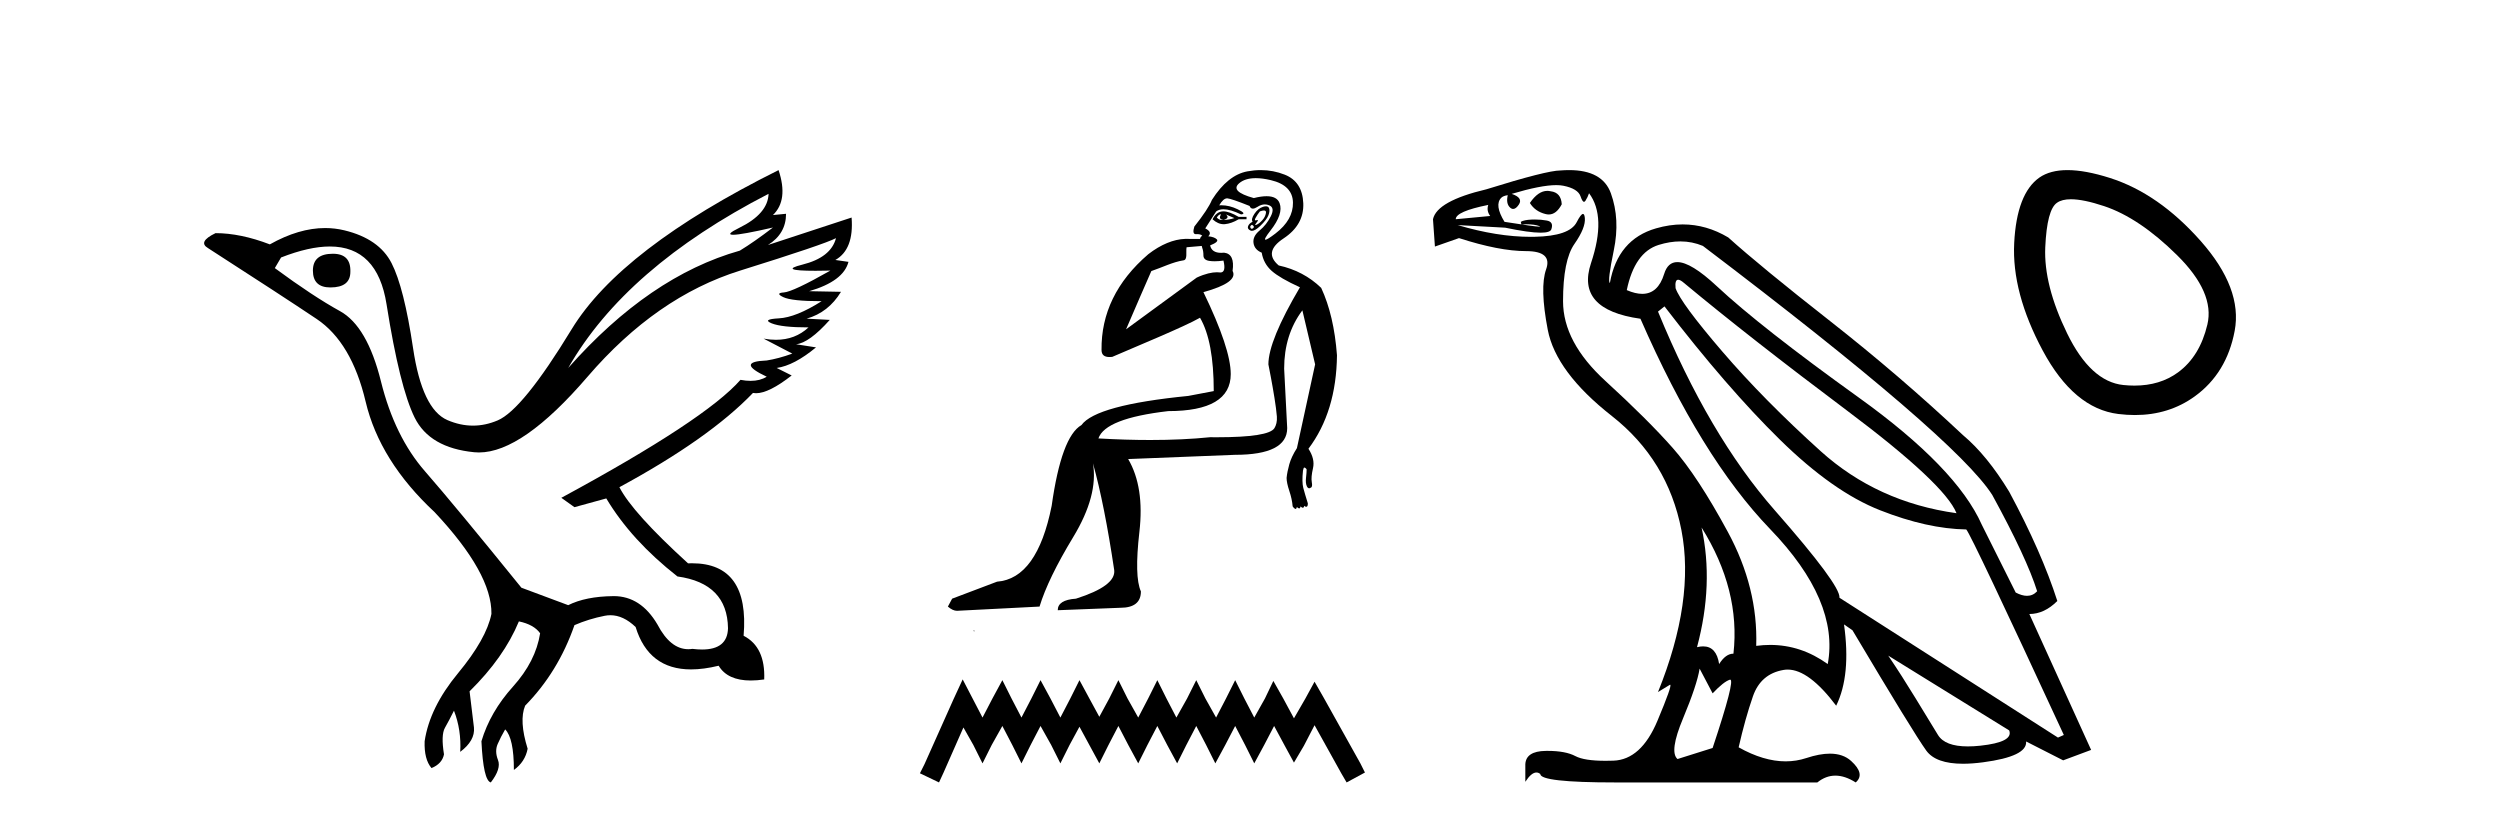
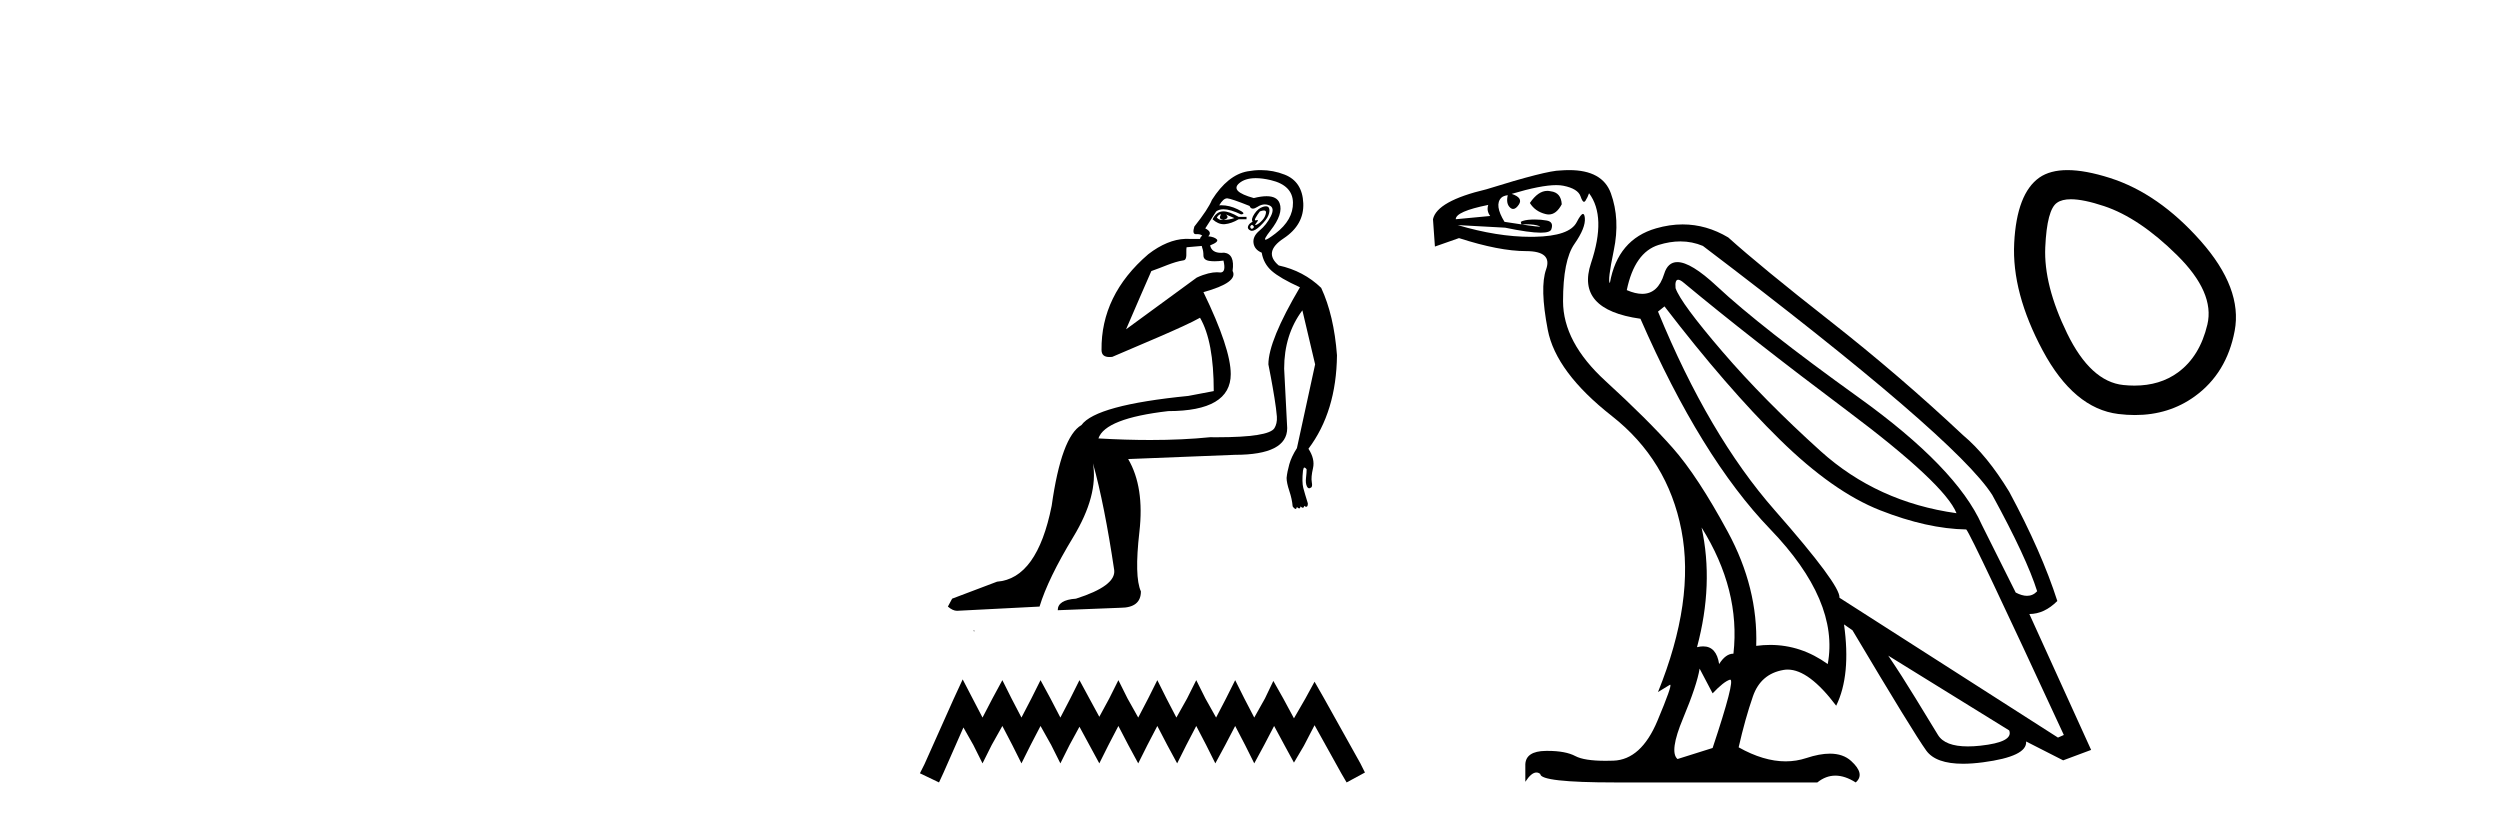
<svg xmlns="http://www.w3.org/2000/svg" width="124.0" height="41.0">
-   <path d="M 16.511 12.586 Q 15.52 12.586 15.52 13.421 Q 15.52 14.257 16.387 14.257 Q 17.378 14.257 17.378 13.483 Q 17.409 12.586 16.511 12.586 ZM 38.121 9.613 Q 38.09 10.604 36.666 11.301 Q 35.962 11.645 36.363 11.645 Q 36.773 11.645 38.338 11.285 L 38.338 11.285 Q 37.409 11.997 36.697 12.431 Q 32.208 13.7 28.183 18.251 Q 31.031 13.267 38.121 9.613 ZM 41.465 11.812 Q 41.217 12.771 39.793 13.127 Q 38.58 13.431 40.445 13.431 Q 40.769 13.431 41.187 13.421 L 41.187 13.421 Q 39.329 14.474 38.88 14.505 Q 38.431 14.536 38.849 14.737 Q 39.267 14.939 40.753 14.939 Q 39.484 15.744 38.632 15.79 Q 37.781 15.836 38.276 16.038 Q 38.772 16.239 40.103 16.239 Q 39.44 16.854 38.487 16.854 Q 38.194 16.854 37.874 16.796 L 37.874 16.796 L 39.298 17.539 Q 38.617 17.787 38.029 17.88 Q 36.45 17.942 38.029 18.685 Q 37.698 18.891 37.23 18.891 Q 36.997 18.891 36.728 18.84 Q 34.994 20.821 27.842 24.691 L 28.493 25.156 L 30.072 24.722 Q 31.31 26.797 33.601 28.592 Q 36.078 28.933 36.109 31.162 Q 36.083 32.216 34.823 32.216 Q 34.602 32.216 34.344 32.184 Q 34.24 32.2 34.139 32.2 Q 33.25 32.2 32.61 30.976 Q 31.783 29.567 30.441 29.567 Q 30.427 29.567 30.412 29.568 Q 29.05 29.583 28.183 30.016 L 25.861 29.15 Q 22.579 25.094 21.078 23.375 Q 19.576 21.657 18.895 18.917 Q 18.214 16.177 16.867 15.434 Q 15.52 14.691 13.631 13.298 L 13.941 12.771 Q 15.333 12.226 16.361 12.226 Q 18.721 12.226 19.173 15.093 Q 19.824 19.211 20.567 20.713 Q 21.31 22.214 23.523 22.431 Q 23.638 22.442 23.756 22.442 Q 25.914 22.442 29.143 18.685 Q 32.548 14.722 36.713 13.421 Q 40.877 12.121 41.465 11.812 ZM 38.617 8.437 Q 30.784 12.338 28.353 16.332 Q 25.923 20.326 24.684 20.852 Q 24.074 21.111 23.46 21.111 Q 22.828 21.111 22.192 20.837 Q 20.938 20.295 20.489 17.276 Q 20.04 14.257 19.421 13.05 Q 18.802 11.842 17.084 11.425 Q 16.615 11.311 16.127 11.311 Q 14.825 11.311 13.384 12.121 Q 11.929 11.564 10.69 11.564 Q 9.792 11.997 10.319 12.307 Q 13.972 14.66 15.706 15.821 Q 17.44 16.982 18.136 19.923 Q 18.833 22.865 21.557 25.403 Q 24.406 28.437 24.375 30.45 Q 24.127 31.688 22.718 33.391 Q 21.31 35.094 21.062 36.766 Q 21.031 37.664 21.403 38.097 Q 21.929 37.881 22.022 37.416 Q 21.867 36.456 22.068 36.1 Q 22.27 35.744 22.517 35.249 Q 22.889 36.209 22.827 37.292 Q 23.57 36.735 23.508 36.085 L 23.291 34.289 Q 24.994 32.617 25.737 30.821 Q 26.48 30.976 26.79 31.41 Q 26.573 32.803 25.443 34.057 Q 24.313 35.311 23.879 36.766 Q 23.972 38.716 24.344 38.809 Q 24.87 38.128 24.7 37.695 Q 24.53 37.261 24.684 36.905 Q 24.839 36.549 25.056 36.178 Q 25.489 36.611 25.489 38.19 Q 26.047 37.788 26.171 37.137 Q 25.737 35.744 26.047 35.001 Q 27.688 33.329 28.493 31.007 Q 29.205 30.698 29.994 30.543 Q 30.135 30.515 30.275 30.515 Q 30.916 30.515 31.527 31.1 Q 32.172 33.203 34.275 33.203 Q 34.896 33.203 35.645 33.02 Q 36.085 33.753 37.238 33.753 Q 37.546 33.753 37.905 33.701 Q 37.967 32.091 36.883 31.534 Q 37.183 27.938 34.322 27.938 Q 34.226 27.938 34.127 27.942 Q 31.372 25.434 30.722 24.165 Q 35.18 21.75 37.347 19.49 Q 37.42 19.504 37.5 19.504 Q 38.139 19.504 39.267 18.623 L 38.524 18.251 Q 39.391 18.128 40.474 17.23 L 39.484 17.075 Q 40.134 17.013 41.156 15.867 L 40.01 15.805 Q 41.094 15.496 41.713 14.474 L 40.134 14.443 Q 41.837 13.948 42.084 12.988 L 41.434 12.895 Q 42.363 12.369 42.239 10.79 L 42.239 10.79 L 38.09 12.152 Q 38.988 11.595 38.988 10.604 L 38.988 10.604 L 38.338 10.666 Q 39.112 9.923 38.617 8.437 Z" style="fill:#000000;stroke:none" />
  <path d="M 60.537 10.632 C 60.538 10.632 60.539 10.632 60.54 10.632 C 60.548 10.633 60.556 10.634 60.563 10.636 C 60.463 10.797 60.503 10.887 60.684 10.908 C 60.905 10.847 60.945 10.757 60.804 10.636 L 60.804 10.636 C 60.945 10.697 61.086 10.757 61.226 10.817 C 61.045 10.877 60.865 10.908 60.684 10.908 C 60.66 10.911 60.638 10.913 60.616 10.913 C 60.507 10.913 60.419 10.871 60.353 10.787 C 60.421 10.684 60.483 10.632 60.537 10.632 ZM 60.68 10.483 C 60.661 10.483 60.642 10.484 60.624 10.486 C 60.423 10.506 60.263 10.636 60.142 10.877 C 60.323 11.04 60.507 11.121 60.696 11.121 C 60.717 11.121 60.738 11.12 60.759 11.118 C 60.97 11.098 61.196 11.018 61.437 10.877 L 61.828 10.877 L 61.828 10.757 L 61.437 10.757 C 61.127 10.575 60.876 10.484 60.682 10.483 C 60.681 10.483 60.681 10.483 60.68 10.483 ZM 62.69 10.44 C 62.77 10.44 62.804 10.48 62.792 10.561 C 62.771 10.692 62.711 10.812 62.611 10.922 C 62.511 11.033 62.415 11.108 62.325 11.148 C 62.301 11.159 62.283 11.164 62.272 11.164 C 62.241 11.164 62.258 11.124 62.325 11.043 C 62.396 10.956 62.411 10.913 62.37 10.913 C 62.359 10.913 62.344 10.916 62.325 10.922 C 62.305 10.929 62.289 10.932 62.277 10.932 C 62.231 10.932 62.232 10.889 62.28 10.802 C 62.34 10.692 62.41 10.586 62.49 10.486 C 62.573 10.456 62.639 10.44 62.688 10.44 C 62.689 10.44 62.689 10.44 62.69 10.44 ZM 62.099 11.148 C 62.199 11.209 62.219 11.264 62.159 11.314 C 62.132 11.337 62.108 11.348 62.087 11.348 C 62.061 11.348 62.04 11.332 62.024 11.299 C 61.994 11.238 62.019 11.188 62.099 11.148 ZM 62.79 10.233 C 62.748 10.233 62.698 10.242 62.641 10.26 C 62.48 10.31 62.34 10.426 62.219 10.606 C 62.099 10.787 62.069 10.917 62.129 10.998 C 62.009 11.058 61.933 11.133 61.903 11.224 C 61.873 11.314 61.913 11.384 62.024 11.434 C 62.046 11.444 62.07 11.449 62.096 11.449 C 62.2 11.449 62.337 11.369 62.505 11.209 C 62.716 11.008 62.852 10.832 62.912 10.682 C 62.972 10.531 62.982 10.411 62.942 10.32 C 62.917 10.264 62.868 10.235 62.796 10.233 C 62.794 10.233 62.792 10.233 62.79 10.233 ZM 62.284 8.836 C 62.504 8.836 62.753 8.869 63.032 8.935 C 63.755 9.106 64.121 9.477 64.131 10.049 C 64.141 10.621 63.85 11.133 63.258 11.585 C 62.992 11.788 62.829 11.89 62.77 11.89 C 62.697 11.89 62.78 11.738 63.017 11.434 C 63.449 10.882 63.599 10.431 63.469 10.08 C 63.383 9.848 63.167 9.732 62.823 9.732 C 62.646 9.732 62.435 9.762 62.189 9.824 C 61.386 9.603 61.146 9.357 61.467 9.086 C 61.657 8.925 61.919 8.842 62.251 8.837 C 62.262 8.836 62.273 8.836 62.284 8.836 ZM 59.607 12.199 C 59.609 12.227 59.617 12.258 59.63 12.292 C 59.67 12.393 59.69 12.518 59.69 12.669 C 59.69 12.819 59.786 12.909 59.976 12.94 C 60.058 12.952 60.149 12.959 60.248 12.959 C 60.378 12.959 60.524 12.948 60.684 12.925 L 60.684 12.925 C 60.778 13.318 60.727 13.515 60.532 13.515 C 60.518 13.515 60.504 13.514 60.488 13.512 C 60.45 13.507 60.407 13.504 60.359 13.504 C 60.123 13.504 59.78 13.572 59.359 13.768 L 55.853 16.333 C 56.338 15.199 56.762 14.234 57.106 13.445 C 57.653 13.262 58.176 12.992 58.703 12.913 C 58.913 12.881 58.813 12.501 58.854 12.264 C 58.908 12.263 59.33 12.222 59.607 12.199 ZM 60.864 9.838 C 60.865 9.838 60.866 9.838 60.867 9.838 C 60.872 9.838 60.876 9.838 60.88 9.839 C 61.01 9.849 61.377 9.974 61.979 10.215 C 62.012 10.304 62.066 10.348 62.142 10.348 C 62.204 10.348 62.28 10.319 62.37 10.26 C 62.494 10.179 62.616 10.139 62.737 10.139 C 62.811 10.139 62.884 10.154 62.957 10.185 C 63.148 10.265 63.173 10.446 63.032 10.727 C 62.892 11.008 62.706 11.244 62.475 11.434 C 62.245 11.625 62.144 11.831 62.174 12.051 C 62.204 12.272 62.34 12.433 62.581 12.533 C 62.641 12.895 62.806 13.196 63.077 13.437 C 63.348 13.677 63.815 13.948 64.477 14.249 C 63.434 16.016 62.912 17.29 62.912 18.073 C 62.912 18.073 62.967 18.343 63.037 18.721 C 63.148 19.316 63.298 20.178 63.333 20.662 C 63.351 20.902 63.297 21.096 63.213 21.234 C 63.028 21.538 62.073 21.688 60.357 21.688 C 60.248 21.688 60.136 21.687 60.022 21.686 C 59.116 21.778 58.124 21.824 57.048 21.824 C 56.241 21.824 55.385 21.798 54.482 21.746 C 54.703 21.084 55.857 20.632 57.944 20.391 C 60.012 20.391 61.045 19.779 61.045 18.555 C 61.045 17.712 60.594 16.357 59.69 14.49 C 60.855 14.169 61.336 13.818 61.136 13.437 C 61.216 12.875 61.075 12.573 60.714 12.533 C 60.664 12.538 60.616 12.541 60.572 12.541 C 60.258 12.541 60.074 12.418 60.022 12.172 C 60.323 12.052 60.433 11.951 60.353 11.871 C 60.272 11.79 60.132 11.74 59.931 11.72 C 60.072 11.58 60.021 11.449 59.781 11.329 L 60.323 10.486 C 60.417 10.415 60.537 10.38 60.684 10.38 C 60.911 10.38 61.203 10.465 61.557 10.636 C 61.758 10.616 61.703 10.531 61.391 10.381 C 61.117 10.248 60.846 10.181 60.579 10.181 C 60.544 10.181 60.508 10.182 60.473 10.185 C 60.608 9.954 60.738 9.838 60.864 9.838 ZM 62.532 8.437 C 62.316 8.437 62.097 8.458 61.873 8.499 C 61.221 8.619 60.634 9.091 60.112 9.914 C 59.991 10.215 59.7 10.656 59.239 11.238 C 59.161 11.49 59.187 11.615 59.314 11.615 C 59.319 11.615 59.324 11.615 59.329 11.615 C 59.349 11.613 59.368 11.613 59.387 11.613 C 59.498 11.613 59.579 11.638 59.63 11.69 C 59.563 11.74 59.528 11.794 59.523 11.851 L 58.779 11.849 C 58.212 11.869 57.582 12.123 56.955 12.609 C 55.376 13.964 54.616 15.558 54.636 17.359 C 54.636 17.602 54.775 17.709 55.032 17.709 C 55.074 17.709 55.12 17.707 55.168 17.701 C 56.331 17.194 58.712 16.222 59.521 15.76 C 59.975 16.537 60.202 17.75 60.202 19.398 L 58.938 19.638 C 55.887 19.94 54.121 20.421 53.639 21.084 C 52.977 21.465 52.485 22.8 52.163 25.088 C 51.682 27.497 50.779 28.751 49.454 28.851 L 47.226 29.694 L 47.015 30.086 C 47.176 30.226 47.326 30.296 47.467 30.296 L 51.561 30.086 C 51.842 29.162 52.399 28.013 53.232 26.638 C 54.065 25.264 54.392 24.044 54.211 22.98 L 54.211 22.98 C 54.592 24.345 54.943 26.112 55.265 28.279 C 55.325 28.801 54.693 29.273 53.368 29.694 C 52.766 29.735 52.464 29.925 52.464 30.267 L 55.566 30.146 C 56.248 30.146 56.589 29.875 56.589 29.333 C 56.369 28.851 56.343 27.868 56.514 26.382 C 56.685 24.897 56.499 23.693 55.957 22.769 L 61.256 22.559 C 62.982 22.559 63.845 22.117 63.845 21.234 L 63.694 18.284 C 63.694 17.16 63.996 16.196 64.598 15.393 L 65.23 18.073 L 64.327 22.228 C 64.146 22.509 64.021 22.775 63.95 23.025 C 63.88 23.276 63.835 23.502 63.815 23.703 C 63.815 23.864 63.86 24.079 63.95 24.35 C 64.041 24.621 64.096 24.877 64.116 25.118 C 64.156 25.178 64.197 25.218 64.237 25.238 C 64.245 25.242 64.252 25.244 64.26 25.244 C 64.288 25.244 64.311 25.212 64.327 25.148 C 64.372 25.194 64.41 25.217 64.439 25.217 C 64.473 25.217 64.496 25.184 64.507 25.118 C 64.553 25.164 64.59 25.186 64.62 25.186 C 64.654 25.186 64.677 25.154 64.688 25.088 C 64.72 25.12 64.752 25.136 64.785 25.136 C 64.793 25.136 64.801 25.135 64.809 25.133 C 64.849 25.123 64.869 25.068 64.869 24.968 C 64.769 24.647 64.693 24.391 64.643 24.2 C 64.593 24.009 64.588 23.723 64.628 23.342 C 64.648 23.241 64.668 23.191 64.688 23.191 C 64.728 23.191 64.769 23.221 64.809 23.281 C 64.809 23.382 64.799 23.522 64.778 23.703 C 64.758 23.884 64.773 24.024 64.823 24.125 C 64.855 24.187 64.892 24.219 64.935 24.219 C 64.961 24.219 64.989 24.207 65.019 24.185 C 65.079 24.165 65.095 24.074 65.065 23.914 C 65.035 23.753 65.055 23.522 65.125 23.221 C 65.195 22.92 65.12 22.599 64.899 22.258 C 65.822 21.034 66.294 19.488 66.314 17.621 C 66.214 16.297 65.953 15.183 65.531 14.279 C 64.949 13.717 64.247 13.346 63.424 13.166 C 62.902 12.724 62.982 12.277 63.665 11.826 C 64.347 11.374 64.673 10.792 64.643 10.08 C 64.613 9.367 64.307 8.895 63.725 8.664 C 63.343 8.513 62.946 8.437 62.533 8.437 C 62.533 8.437 62.532 8.437 62.532 8.437 ZM 48.29 31.267 C 48.289 31.279 48.291 31.292 48.29 31.305 C 48.298 31.305 48.304 31.305 48.31 31.305 C 48.324 31.305 48.334 31.304 48.349 31.304 C 48.354 31.304 48.36 31.305 48.366 31.305 C 48.345 31.288 48.311 31.283 48.29 31.267 Z" style="fill:#000000;stroke:none" />
  <path d="M 47.749 33.698 L 47.294 34.683 L 45.856 37.901 L 45.628 38.355 L 46.575 38.809 L 46.802 38.317 L 47.786 36.083 L 48.279 36.954 L 48.733 37.863 L 49.187 36.954 L 49.717 36.008 L 50.21 36.954 L 50.664 37.863 L 51.118 36.954 L 51.61 36.008 L 52.14 36.954 L 52.595 37.863 L 53.049 36.954 L 53.541 36.046 L 54.033 36.954 L 54.526 37.863 L 54.98 36.954 L 55.472 36.008 L 55.964 36.954 L 56.456 37.863 L 56.911 36.954 L 57.403 36.008 L 57.895 36.954 L 58.387 37.863 L 58.842 36.954 L 59.334 36.008 L 59.826 36.954 L 60.28 37.863 L 60.772 36.954 L 61.265 36.008 L 61.757 36.954 L 62.211 37.863 L 62.703 36.954 L 63.196 36.008 L 63.726 36.992 L 64.18 37.825 L 64.672 36.992 L 65.202 35.97 L 66.527 38.355 L 66.792 38.809 L 67.701 38.317 L 67.474 37.863 L 65.656 34.607 L 65.202 33.812 L 64.748 34.645 L 64.18 35.629 L 63.65 34.645 L 63.158 33.774 L 62.741 34.645 L 62.211 35.591 L 61.719 34.645 L 61.265 33.736 L 60.81 34.645 L 60.318 35.591 L 59.788 34.645 L 59.334 33.736 L 58.879 34.645 L 58.349 35.591 L 57.857 34.645 L 57.403 33.736 L 56.949 34.645 L 56.456 35.591 L 55.926 34.645 L 55.472 33.736 L 55.018 34.645 L 54.526 35.553 L 54.033 34.645 L 53.541 33.736 L 53.087 34.645 L 52.595 35.591 L 52.103 34.645 L 51.61 33.736 L 51.156 34.645 L 50.664 35.591 L 50.172 34.645 L 49.717 33.736 L 49.225 34.645 L 48.733 35.591 L 48.241 34.645 L 47.749 33.698 Z" style="fill:#000000;stroke:none" />
  <path d="M 76.747 9.467 Q 76.291 9.467 75.882 10.068 Q 76.14 10.487 76.656 10.616 Q 76.74 10.638 76.82 10.638 Q 77.196 10.638 77.463 10.132 Q 77.43 9.551 76.914 9.487 Q 76.83 9.467 76.747 9.467 ZM 73.817 10.164 Q 73.721 10.455 73.914 10.713 L 72.205 10.874 Q 72.205 10.487 73.817 10.164 ZM 83.237 13.875 Q 83.342 13.875 83.527 14.035 Q 86.785 16.745 91.624 20.374 Q 96.462 24.003 97.043 25.455 Q 93.108 24.906 90.301 22.374 Q 87.495 19.842 85.43 17.439 Q 83.366 15.035 83.108 14.293 Q 83.068 13.875 83.237 13.875 ZM 83.347 11.974 Q 83.932 11.974 84.463 12.197 Q 97.011 21.713 98.817 24.551 Q 100.527 27.68 101.043 29.326 Q 100.833 29.553 100.539 29.553 Q 100.289 29.553 99.979 29.39 L 98.301 26.035 Q 97.043 23.197 92.188 19.713 Q 87.334 16.229 85.156 14.197 Q 83.874 13 83.196 13 Q 82.722 13 82.543 13.584 Q 82.239 14.575 81.455 14.575 Q 81.116 14.575 80.688 14.39 Q 81.075 12.519 82.269 12.148 Q 82.829 11.974 83.347 11.974 ZM 84.398 26.164 L 84.398 26.164 Q 86.334 29.261 85.979 32.422 Q 85.592 32.422 85.269 32.938 Q 85.136 32.06 84.476 32.06 Q 84.336 32.06 84.172 32.1 Q 85.011 28.971 84.398 26.164 ZM 77.191 9.182 Q 77.391 9.182 77.543 9.213 Q 78.269 9.358 78.398 9.745 Q 78.487 10.01 78.567 10.01 Q 78.605 10.01 78.64 9.955 Q 78.753 9.777 78.817 9.584 Q 79.688 10.745 78.914 13.051 Q 78.14 15.358 81.366 15.81 Q 84.366 22.68 87.801 26.245 Q 91.237 29.809 90.656 32.938 Q 89.336 31.988 87.801 31.988 Q 87.46 31.988 87.108 32.035 Q 87.204 29.164 85.704 26.39 Q 84.204 23.616 82.963 22.213 Q 81.721 20.809 79.624 18.89 Q 77.527 16.971 77.527 14.939 Q 77.527 12.906 78.092 12.1 Q 78.656 11.293 78.608 10.81 Q 78.588 10.611 78.516 10.611 Q 78.414 10.611 78.205 11.019 Q 77.85 11.713 76.108 11.745 Q 76.021 11.747 75.933 11.747 Q 74.263 11.747 72.301 11.164 L 72.301 11.164 L 74.656 11.293 Q 75.843 11.541 76.417 11.541 Q 76.888 11.541 76.946 11.374 Q 77.076 11.003 76.721 10.939 Q 76.437 10.887 76.132 10.887 Q 76.056 10.887 75.979 10.89 Q 75.592 10.906 75.43 11.003 L 75.463 11.132 Q 75.592 11.125 75.707 11.125 Q 76.111 11.125 76.35 11.213 Q 76.429 11.242 76.351 11.242 Q 76.129 11.242 74.624 11.003 Q 74.108 10.164 74.463 9.81 Q 74.559 9.713 74.785 9.681 L 74.785 9.681 Q 74.688 10.1 74.898 10.293 Q 74.974 10.364 75.053 10.364 Q 75.19 10.364 75.334 10.148 Q 75.559 9.81 74.979 9.616 Q 76.433 9.182 77.191 9.182 ZM 82.559 15.197 Q 85.656 19.229 88.285 21.809 Q 90.914 24.39 93.253 25.309 Q 95.592 26.229 97.527 26.261 Q 97.785 26.551 102.366 36.455 L 102.075 36.584 L 91.237 29.648 Q 91.301 29.035 88.027 25.309 Q 84.753 21.584 82.237 15.455 L 82.559 15.197 ZM 93.656 32.519 L 99.656 36.229 Q 99.882 36.809 98.221 36.987 Q 97.888 37.022 97.605 37.022 Q 96.472 37.022 96.124 36.455 Q 95.688 35.745 95.011 34.632 Q 94.333 33.519 93.656 32.519 ZM 84.301 33.164 L 84.946 34.39 Q 85.495 33.809 85.801 33.713 Q 85.81 33.71 85.817 33.71 Q 86.076 33.71 84.946 37.1 L 83.205 37.648 Q 82.785 37.293 83.479 35.632 Q 84.172 33.971 84.301 33.164 ZM 77.83 8.437 Q 77.624 8.437 77.398 8.455 Q 76.721 8.455 73.721 9.39 Q 71.269 9.971 71.076 10.874 L 71.172 12.229 L 72.366 11.81 Q 74.366 12.455 75.688 12.455 Q 77.011 12.455 76.688 13.358 Q 76.366 14.261 76.769 16.358 Q 77.172 18.455 79.946 20.632 Q 82.721 22.809 83.398 26.293 Q 84.075 29.777 82.237 34.325 L 82.817 33.971 Q 82.83 33.963 82.838 33.963 Q 82.96 33.963 82.205 35.761 Q 81.398 37.68 80.027 37.729 Q 79.821 37.736 79.635 37.736 Q 78.579 37.736 78.14 37.503 Q 77.653 37.244 76.762 37.244 Q 76.71 37.244 76.656 37.245 Q 75.688 37.261 75.656 37.906 L 75.656 38.777 Q 75.956 38.316 76.206 38.316 Q 76.306 38.316 76.398 38.39 Q 76.398 38.809 80.108 38.809 L 90.14 38.809 Q 90.559 38.471 91.035 38.471 Q 91.511 38.471 92.043 38.809 Q 92.527 38.39 91.817 37.745 Q 91.418 37.381 90.762 37.381 Q 90.254 37.381 89.592 37.6 Q 89.097 37.763 88.568 37.763 Q 87.475 37.763 86.237 37.067 Q 86.559 35.648 86.946 34.535 Q 87.334 33.422 88.463 33.229 Q 88.564 33.211 88.668 33.211 Q 89.724 33.211 91.075 35.003 Q 91.817 33.487 91.463 30.971 L 91.463 30.971 L 91.882 31.261 Q 94.914 36.358 95.543 37.229 Q 96.015 37.882 97.367 37.882 Q 97.817 37.882 98.366 37.809 Q 100.559 37.519 100.495 36.777 L 100.495 36.777 L 102.333 37.713 L 103.72 37.196 L 100.656 30.455 Q 101.398 30.455 102.043 29.809 Q 101.269 27.39 99.656 24.39 Q 98.559 22.584 97.366 21.584 Q 94.204 18.616 90.769 15.922 Q 87.334 13.229 85.721 11.777 Q 84.637 11.131 83.46 11.131 Q 82.814 11.131 82.14 11.326 Q 80.237 11.874 79.85 14.035 Q 79.721 13.971 80.043 12.422 Q 80.366 10.874 79.898 9.584 Q 79.482 8.437 77.83 8.437 Z" style="fill:#000000;stroke:none" />
  <path d="M 102.717 9.883 Q 103.341 9.883 104.362 10.223 Q 106.111 10.806 107.986 12.66 Q 109.861 14.514 109.486 16.097 Q 109.111 17.68 108.028 18.472 Q 107.133 19.126 105.869 19.126 Q 105.602 19.126 105.32 19.097 Q 103.695 18.93 102.529 16.535 Q 101.362 14.139 101.445 12.264 Q 101.529 10.39 102.029 10.056 Q 102.272 9.883 102.717 9.883 ZM 102.546 8.437 Q 101.688 8.437 101.154 8.807 Q 100.029 9.598 99.904 12.056 Q 99.779 14.514 101.32 17.389 Q 102.862 20.263 105.07 20.534 Q 105.492 20.586 105.891 20.586 Q 107.581 20.586 108.861 19.659 Q 110.444 18.514 110.84 16.41 Q 111.236 14.306 109.153 11.952 Q 107.07 9.598 104.653 8.827 Q 103.429 8.437 102.546 8.437 Z" style="fill:#000000;stroke:none" />
</svg>